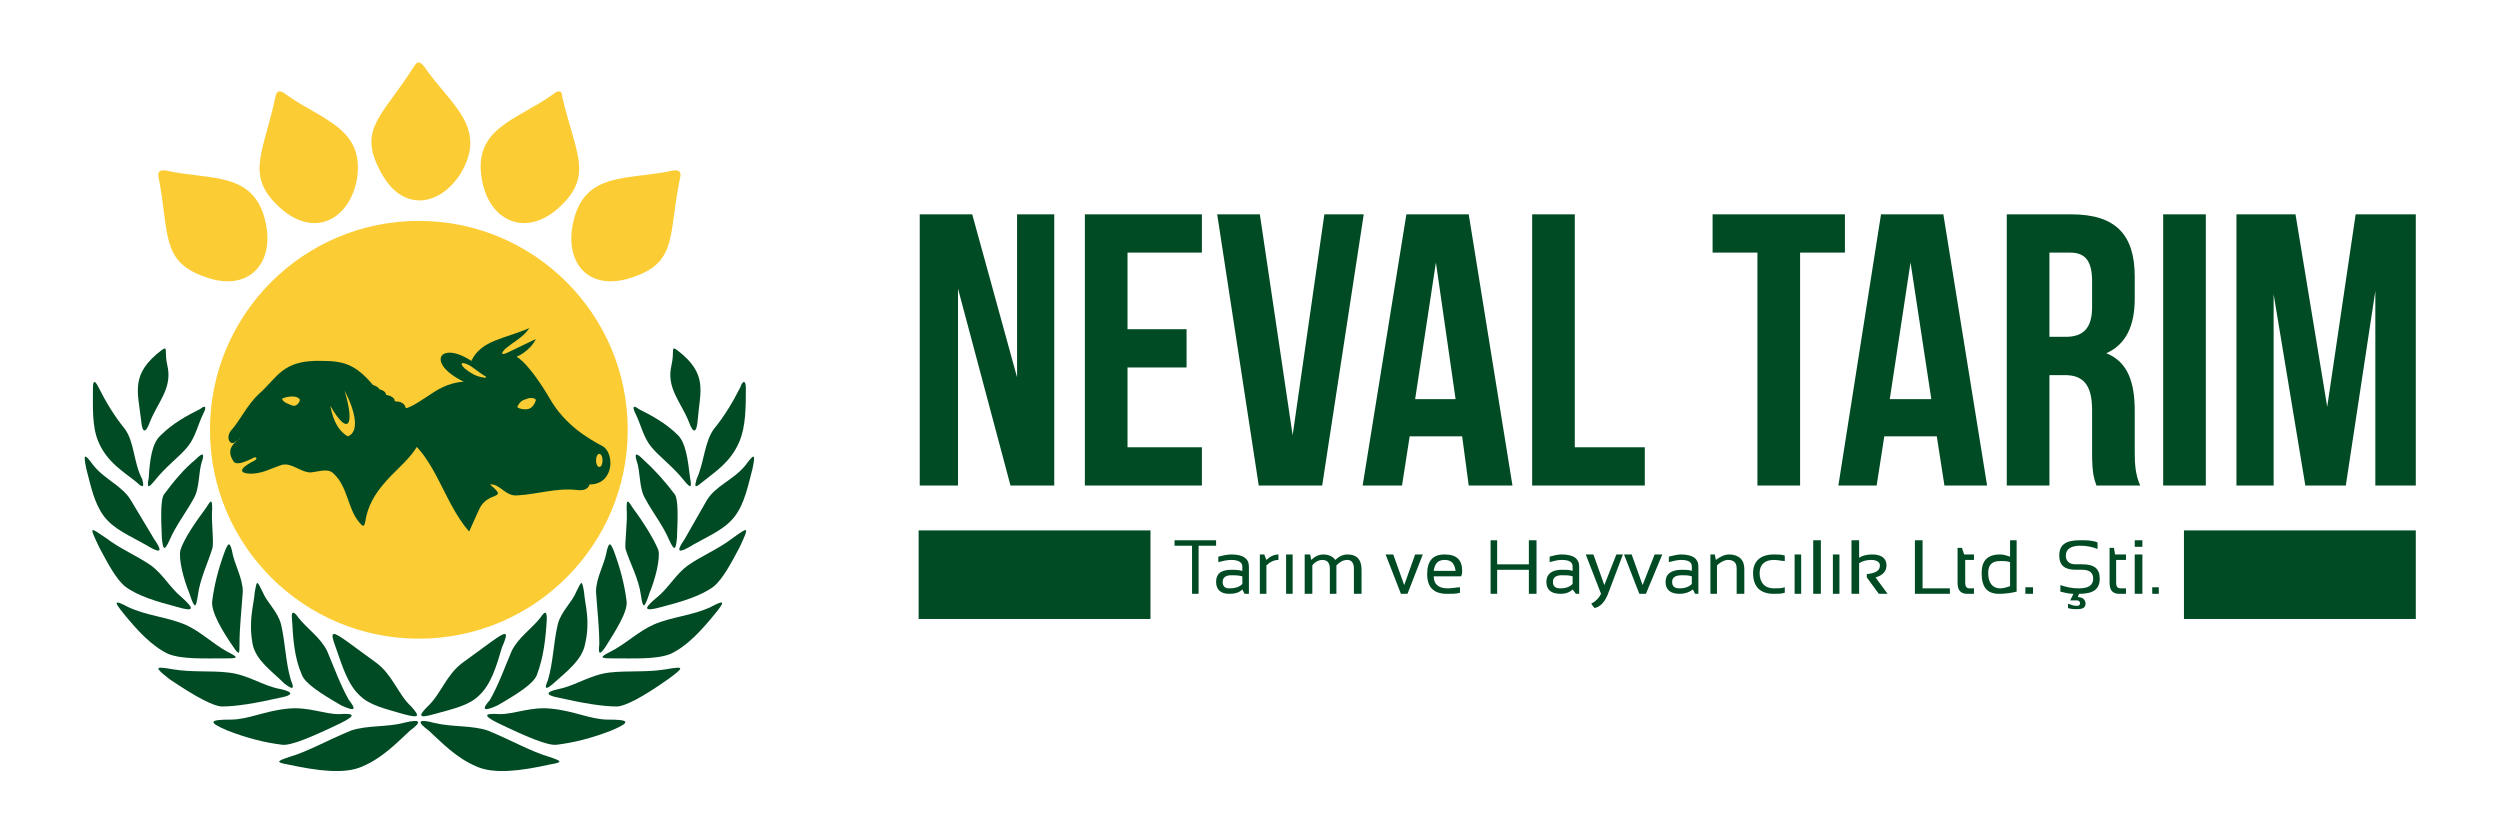
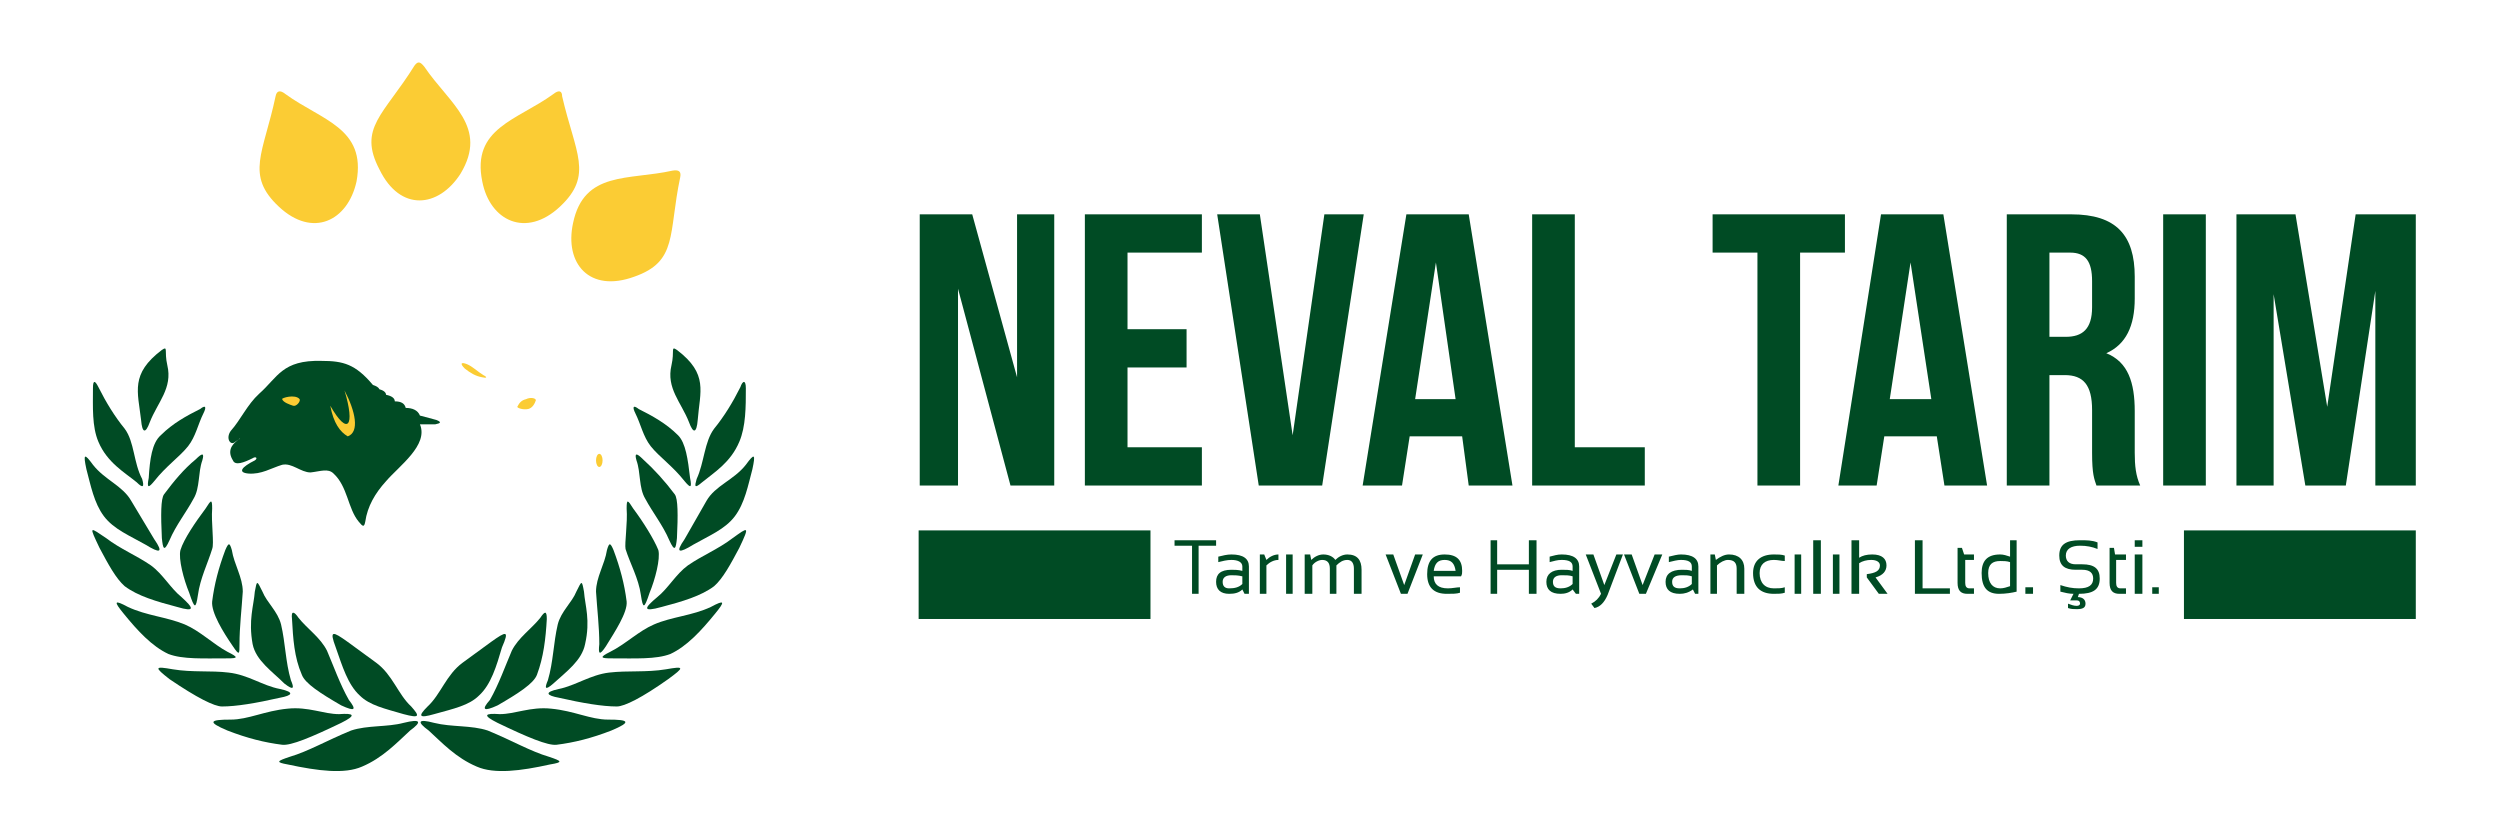
<svg xmlns="http://www.w3.org/2000/svg" xml:space="preserve" width="22.86mm" height="7.62mm" version="1.1" style="shape-rendering:geometricPrecision; text-rendering:geometricPrecision; image-rendering:optimizeQuality; fill-rule:evenodd; clip-rule:evenodd" viewBox="0 0 2286 762">
  <defs>
    <style type="text/css">
   
    .fil0 {fill:#004B24}
    .fil1 {fill:#FBCC34}
    .fil2 {fill:#004B24;fill-rule:nonzero}
   
  </style>
  </defs>
  <g id="Katman_x0020_1">
    <g id="_850592240416">
      <g>
        <g>
          <path class="fil0" d="M148 320c-29,22 -22,38 -19,64 1,12 4,13 8,2 7,-18 21,-31 16,-52 -3,-13 1,-18 -5,-14z" />
          <path class="fil0" d="M85 355c0,-8 2,-7 5,-1 7,14 15,27 24,38 9,12 8,31 16,46 2,7 1,9 -5,3 -11,-9 -27,-18 -35,-37 -6,-14 -5,-32 -5,-49z" />
          <path class="fil0" d="M183 374c5,-4 6,-2 3,4 -5,10 -7,21 -14,30 -8,10 -20,18 -31,32 -5,6 -7,7 -5,-3 1,-17 3,-32 11,-39 11,-11 24,-18 36,-24z" />
          <path class="fil0" d="M85 425c-8,-11 -9,-10 -6,4 4,15 7,31 16,43 9,12 24,18 38,26 13,8 17,8 8,-5l-21 -35c-8,-14 -24,-19 -35,-33z" />
          <path class="fil0" d="M179 420c-11,9 -20,20 -29,32 -3,4 -3,19 -2,40 1,10 2,13 7,2 6,-14 15,-25 22,-38 6,-10 4,-24 8,-35 2,-7 0,-7 -6,-1z" />
          <path class="fil0" d="M97 492c-15,-10 -16,-12 -6,9 8,15 15,28 23,35 12,9 29,14 48,19 17,5 15,1 4,-9 -10,-8 -17,-21 -28,-29 -13,-9 -28,-15 -41,-25z" />
          <path class="fil0" d="M188 465c5,-8 6,-9 6,0 -1,13 2,32 0,37 -4,13 -11,27 -13,42 -2,13 -3,13 -8,-2 -5,-12 -10,-31 -8,-39 3,-10 14,-26 23,-38z" />
          <path class="fil0" d="M117 555c-13,-7 -13,-5 -4,6 13,16 26,30 41,37 13,5 32,4 54,4 10,0 10,-1 0,-6 -13,-7 -25,-19 -39,-25 -17,-7 -35,-8 -52,-16z" />
          <path class="fil0" d="M206 503c-6,16 -10,31 -12,47 -1,10 10,28 19,41 6,9 6,7 6,-2 0,-16 2,-32 3,-48 0,-13 -8,-25 -10,-38 -2,-7 -3,-7 -6,0z" />
          <path class="fil0" d="M158 612c-17,-3 -17,-2 -3,9 25,17 41,25 48,25 13,0 31,-3 53,-8 11,-2 14,-5 0,-8 -16,-3 -29,-13 -47,-15 -16,-2 -33,0 -51,-3z" />
          <path class="fil0" d="M233 541c2,-11 2,-10 7,0 4,10 14,18 17,30 4,17 4,34 9,51 3,7 3,10 -6,3 -11,-11 -26,-21 -29,-36 -4,-22 1,-35 2,-48z" />
          <path class="fil0" d="M267 566c1,18 2,35 9,51 3,8 17,17 36,28 13,6 14,4 7,-5 -8,-14 -14,-31 -20,-45 -6,-12 -18,-20 -26,-30 -4,-6 -7,-7 -6,1z" />
          <path class="fil0" d="M211 658c-19,0 -22,2 -3,10 18,7 34,11 50,13 8,1 27,-7 54,-20 14,-7 12,-9 -2,-8 -14,0 -28,-7 -47,-5 -21,2 -36,10 -52,10z" />
          <path class="fil0" d="M307 592c-6,-16 -3,-15 11,-5l26 19c15,11 20,29 32,40 8,9 8,11 -7,7 -17,-5 -31,-8 -40,-17 -11,-10 -16,-27 -22,-44z" />
          <path class="fil0" d="M369 661c16,-4 17,-1 6,7 -12,11 -25,25 -44,33 -16,7 -40,4 -68,-2 -11,-2 -10,-3 2,-7 17,-5 34,-15 56,-24 15,-5 33,-3 48,-7z" />
        </g>
        <g>
          <path class="fil0" d="M619 320c29,22 21,38 19,64 -1,12 -4,13 -8,2 -7,-18 -21,-31 -16,-52 3,-13 -1,-18 5,-14z" />
          <path class="fil0" d="M682 355c0,-8 -3,-7 -5,-1 -7,14 -15,27 -24,38 -9,12 -9,31 -16,46 -2,7 -2,9 5,3 11,-9 26,-18 34,-37 6,-14 6,-32 6,-49z" />
          <path class="fil0" d="M584 374c-5,-4 -6,-2 -3,4 5,10 7,21 14,30 8,10 20,18 31,32 5,6 7,7 5,-3 -2,-17 -4,-32 -11,-39 -11,-11 -24,-18 -36,-24z" />
          <path class="fil0" d="M682 425c8,-11 9,-10 6,4 -4,15 -7,31 -16,43 -9,12 -24,18 -38,26 -13,8 -17,8 -8,-5l20 -35c8,-14 25,-19 36,-33z" />
          <path class="fil0" d="M588 420c10,9 20,20 29,32 3,4 3,19 2,40 -1,10 -2,13 -7,2 -6,-14 -15,-25 -22,-38 -6,-10 -4,-24 -8,-35 -2,-7 0,-7 6,-1z" />
          <path class="fil0" d="M670 492c14,-10 16,-12 6,9 -8,15 -15,28 -23,35 -12,9 -29,14 -48,19 -18,5 -16,1 -4,-9 10,-8 17,-21 28,-29 13,-9 28,-15 41,-25z" />
          <path class="fil0" d="M579 465c-5,-8 -6,-9 -6,0 1,13 -2,32 -1,37 4,13 12,27 14,42 2,13 3,13 8,-2 5,-12 10,-31 8,-39 -4,-10 -14,-26 -23,-38z" />
          <path class="fil0" d="M650 555c13,-7 13,-5 4,6 -13,16 -26,30 -41,37 -13,5 -32,4 -54,4 -10,0 -11,-1 -1,-6 14,-7 26,-19 40,-25 16,-7 35,-8 52,-16z" />
          <path class="fil0" d="M561 503c6,16 10,31 12,47 1,10 -11,28 -19,41 -6,9 -7,7 -6,-2 0,-16 -2,-32 -3,-48 0,-13 8,-25 10,-38 2,-7 3,-7 6,0z" />
          <path class="fil0" d="M609 612c17,-3 17,-2 2,9 -24,17 -40,25 -47,25 -13,0 -31,-3 -53,-8 -11,-2 -14,-5 0,-8 15,-3 29,-13 46,-15 17,-2 34,0 52,-3z" />
          <path class="fil0" d="M534 541c-2,-11 -2,-10 -7,0 -4,10 -14,18 -17,30 -4,17 -4,34 -9,51 -3,7 -3,10 5,3 12,-11 26,-21 29,-36 5,-22 0,-35 -1,-48z" />
          <path class="fil0" d="M500 566c-1,18 -3,35 -9,51 -3,8 -17,17 -36,28 -13,6 -15,4 -7,-5 8,-14 14,-31 20,-45 6,-12 18,-20 26,-30 4,-6 6,-7 6,1z" />
          <path class="fil0" d="M556 658c19,0 22,2 3,10 -18,7 -34,11 -50,13 -8,1 -27,-7 -54,-20 -14,-7 -12,-9 2,-8 14,0 28,-7 47,-5 21,2 36,10 52,10z" />
          <path class="fil0" d="M459 592c7,-16 4,-15 -10,-5l-26 19c-15,11 -20,29 -32,40 -9,9 -8,11 6,7 18,-5 32,-8 41,-17 11,-10 16,-27 21,-44z" />
          <path class="fil0" d="M397 661c-15,-4 -16,-1 -5,7 12,11 25,25 44,33 16,7 40,4 67,-2 12,-2 11,-3 -1,-7 -17,-5 -34,-15 -56,-24 -15,-5 -33,-3 -49,-7z" />
        </g>
      </g>
-       <circle class="fil1" cx="383" cy="393" r="191" />
      <g>
        <g>
-           <path class="fil1" d="M145 162c10,52 2,77 42,91 40,15 64,-12 56,-49 -10,-48 -51,-39 -91,-48 -6,-1 -8,1 -7,6z" />
          <path class="fil1" d="M252 88c-11,52 -28,72 3,101 31,29 63,13 71,-23 9,-49 -32,-56 -65,-80 -5,-4 -8,-3 -9,2z" />
        </g>
        <path class="fil1" d="M379 60c-28,45 -52,57 -32,95 19,39 54,35 74,4 26,-43 -10,-64 -33,-98 -4,-5 -6,-5 -9,-1z" />
        <g>
-           <path class="fil1" d="M622 162c-11,52 -2,77 -42,91 -41,15 -64,-12 -56,-49 10,-48 51,-39 91,-48 6,-1 8,1 7,6z" />
+           <path class="fil1" d="M622 162c-11,52 -2,77 -42,91 -41,15 -64,-12 -56,-49 10,-48 51,-39 91,-48 6,-1 8,1 7,6" />
          <path class="fil1" d="M514 88c12,52 29,72 -2,101 -31,29 -64,13 -71,-23 -10,-49 32,-56 65,-80 5,-4 8,-3 8,2z" />
        </g>
      </g>
-       <path class="fil0" d="M354 377c31,-1 40,-26 70,-28 -35,-17 -22,-38 7,-19 9,-19 30,-20 53,-30 -5,8 -15,13 -22,19 -5,5 -3,6 3,3l25 -12c-3,6 -8,11 -15,15 -3,1 -3,1 0,3 8,6 20,23 28,37 14,24 35,36 48,43 11,6 11,35 -12,35 -1,4 -5,6 -12,5 -18,-2 -36,4 -54,5 -11,1 -16,-11 -25,-10 18,15 -2,5 -10,23l-9 20c-25,-28 -32,-76 -67,-91 8,-2 10,-4 5,-8l-13 -10z" />
      <path class="fil1" d="M427 333c-5,-2 -7,-1 -2,4 5,4 10,7 16,8 4,1 5,0 1,-2 -5,-3 -10,-8 -15,-10z" />
      <path class="fil1" d="M481 365c-4,1 -6,3 -8,7 0,1 5,3 10,2 4,-1 6,-5 7,-8 0,-2 -5,-3 -9,-1z" />
      <ellipse class="fil1" cx="548" cy="421" rx="3" ry="6" />
      <path class="fil0" d="M399 384c5,2 4,3 -1,4l-14 0c8,19 -19,38 -31,52 -10,11 -17,23 -19,37 -1,5 -2,5 -6,0 -10,-12 -10,-32 -23,-44 -5,-5 -12,-2 -21,-1 -9,0 -17,-9 -26,-7 -10,3 -19,9 -31,8 -10,-1 -6,-6 6,-12 3,-2 1,-4 -2,-2 -8,4 -16,7 -18,2 -5,-8 -2,-14 5,-19 2,-1 2,-2 0,0l-3 2c-4,4 -9,-3 -4,-10 9,-10 15,-24 26,-34 17,-15 21,-31 57,-30 20,0 31,3 47,22 3,1 5,2 6,4 4,1 6,3 6,5 5,1 8,3 8,6 6,0 9,2 10,6 6,0 11,2 13,7l15 4z" />
      <path class="fil1" d="M258 365c-1,-1 12,-5 16,0 1,2 -3,7 -6,6 -3,-1 -9,-3 -10,-6z" />
      <path class="fil1" d="M315 357c10,33 3,42 -13,14 3,16 9,24 16,28 11,-4 7,-23 -3,-42z" />
    </g>
    <path class="fil2" d="M924 444l40 0 0 -248 -34 0 0 149 -41 -149 -48 0 0 248 35 0 0 -180 48 180zm107 -213l68 0 0 -35 -107 0 0 248 107 0 0 -35 -68 0 0 -73 54 0 0 -35 -54 0 0 -70zm121 -35l-39 0 38 248 58 0 38 -248 -36 0 -29 202 -30 -202zm191 0l-57 0 -40 248 36 0 7 -45 48 0 6 45 40 0 -40 -248zm-30 44l18 125 -37 0 19 -125zm88 204l103 0 0 -35 -64 0 0 -213 -39 0 0 248zm165 -213l41 0 0 213 39 0 0 -213 41 0 0 -35 -121 0 0 35zm211 -35l-57 0 -39 248 35 0 7 -45 48 0 7 45 39 0 -40 -248zm-30 44l19 125 -38 0 19 -125zm210 204c-4,-9 -5,-18 -5,-30l0 -38c0,-26 -6,-45 -26,-53 18,-8 26,-25 26,-50l0 -20c0,-38 -17,-57 -58,-57l-59 0 0 248 39 0 0 -101 14 0c17,0 25,9 25,32l0 39c0,20 2,24 4,30l40 0zm-64 -213c14,0 20,8 20,26l0 24c0,20 -9,27 -24,27l-15 0 0 -77 19 0zm85 213l39 0 0 -248 -39 0 0 248zm121 -248l-54 0 0 248 34 0 0 -175 29 175 37 0 27 -178 0 178 37 0 0 -248 -55 0 -26 176 -29 -176z" />
    <path class="fil2" d="M1112 494l0 5 -16 0 0 44 -6 0 0 -44 -16 0 0 -5 38 0zm0 38c0,-7 4,-11 14,-11 3,0 6,0 10,1l0 -4c0,-4 -4,-6 -10,-6 -4,0 -8,1 -12,2l0 -5c4,-1 8,-2 12,-2 11,0 16,4 16,11l0 25 -4 0 -2 -4c-3,3 -7,4 -12,4 -8,0 -12,-4 -12,-11zm14 -6c-5,0 -8,2 -8,6 0,4 2,6 6,6 5,0 9,-1 12,-4l0 -7c-4,-1 -7,-1 -10,-1zm26 17l0 -36 4 0 2 5c3,-3 7,-5 11,-5l0 5c-4,0 -8,2 -11,5l0 26 -6 0zm30 -36l0 36 -6 0 0 -36 6 0zm11 36l0 -36 5 0 1 5c3,-3 7,-5 11,-5 5,0 9,2 11,5 3,-3 7,-5 11,-5 9,0 13,5 13,14l0 22 -7 0 0 -23c0,-5 -2,-8 -6,-8 -4,0 -7,2 -10,5l0 26 -6 0 0 -23c0,-5 -2,-8 -7,-8 -3,0 -7,2 -9,5l0 26 -7 0zm74 -36l7 0 10 28 10 -28 7 0 -14 36 -6 0 -14 -36zm54 0c11,0 16,5 16,15 0,2 0,3 -1,5l-25 0c0,7 4,11 13,11 4,0 8,-1 11,-1l0 5c-3,1 -7,1 -12,1 -12,0 -18,-6 -18,-18 0,-12 5,-18 16,-18zm-10 15l20 0c-1,-7 -4,-10 -10,-10 -6,0 -9,3 -10,10zm52 21l0 -49 6 0 0 22 29 0 0 -22 7 0 0 49 -7 0 0 -22 -29 0 0 22 -6 0zm51 -11c0,-7 5,-11 14,-11 4,0 7,0 10,1l0 -4c0,-4 -3,-6 -10,-6 -4,0 -7,1 -11,2l0 -5c4,-1 7,-2 11,-2 11,0 16,4 16,11l0 25 -3 0 -3 -4c-3,3 -7,4 -11,4 -9,0 -13,-4 -13,-11zm14 -6c-5,0 -8,2 -8,6 0,4 2,6 7,6 4,0 8,-1 11,-4l0 -7c-3,-1 -6,-1 -10,-1zm22 -19l7 0 10 28 11 -28 6 0 -14 37c-3,7 -7,11 -12,12l-3 -4c4,-2 7,-5 9,-9l-14 -36zm35 0l7 0 10 28 11 -28 7 0 -15 36 -6 0 -14 -36zm38 25c0,-7 5,-11 15,-11 3,0 6,0 9,1l0 -4c0,-4 -3,-6 -10,-6 -3,0 -7,1 -11,2l0 -5c4,-1 8,-2 11,-2 11,0 16,4 16,11l0 25 -3 0 -2 -4c-4,3 -8,4 -12,4 -9,0 -13,-4 -13,-11zm15 -6c-6,0 -9,2 -9,6 0,4 2,6 7,6 4,0 8,-1 11,-4l0 -7c-3,-1 -6,-1 -9,-1zm26 17l0 -36 4 0 1 5c4,-3 8,-5 12,-5 9,0 14,5 14,13l0 23 -7 0 0 -23c0,-5 -2,-8 -8,-8 -3,0 -7,2 -10,5l0 26 -6 0zm68 -1c-3,1 -6,1 -10,1 -12,0 -19,-6 -19,-19 0,-11 7,-17 19,-17 4,0 7,0 10,1l0 5c-3,0 -6,-1 -10,-1 -8,0 -13,4 -13,12 0,9 5,14 13,14 4,0 7,0 10,-1l0 5zm15 -35l0 36 -6 0 0 -36 6 0zm18 -13l0 49 -7 0 0 -49 7 0zm17 13l0 36 -6 0 0 -36 6 0zm11 36l0 -49 7 0 0 16c3,-2 7,-3 12,-3 9,0 13,4 13,10 0,5 -3,9 -10,11l11 15 -8 0 -11 -15 0 -3c8,-1 12,-3 12,-8 0,-3 -3,-5 -8,-5 -4,0 -8,1 -11,3l0 28 -7 0zm65 -49l0 44 25 0 0 5 -32 0 0 -49 7 0zm32 7l4 0 2 6 9 0 0 5 -8 0 0 21c0,3 1,5 4,5l4 0 0 5 -6 0c-6,0 -9,-3 -9,-10l0 -32zm48 13c-3,-1 -6,-1 -9,-1 -7,0 -11,3 -11,11 0,9 4,14 11,14 3,0 6,-1 9,-2l0 -22zm6 27c-4,1 -10,2 -16,2 -11,0 -16,-6 -16,-19 0,-11 5,-17 17,-17 3,0 6,1 9,2l0 -15 6 0 0 47zm15 -4l0 6 -7 0 0 -6 7 0zm37 6c-4,0 -8,-1 -12,-2l0 -6c6,2 11,3 17,3 9,0 13,-3 13,-9 0,-5 -3,-8 -10,-8l-6 0c-10,0 -15,-4 -15,-13 0,-10 6,-14 19,-14 6,0 11,0 16,2l0 6c-5,-2 -10,-3 -16,-3 -8,0 -13,3 -13,9 0,5 3,8 9,8l6 0c11,0 16,4 16,13 0,10 -6,14 -19,14l0 0 -1 3c4,0 7,2 7,6 0,4 -3,5 -8,5 -3,0 -5,0 -8,-1l0 -4c3,1 5,2 8,2 2,0 3,-1 3,-2 0,-2 -1,-3 -3,-3l-6 0 3 -6zm33 -42l4 0 1 6 10 0 0 5 -9 0 0 21c0,3 1,5 4,5l5 0 0 5 -6 0c-6,0 -9,-3 -9,-10l0 -32zm30 6l0 36 -7 0 0 -36 7 0zm0 -13l0 6 -7 0 0 -6 7 0zm15 43l0 6 -6 0 0 -6 6 0z" />
    <g id="_850592237216">
      <polygon class="fil0" points="840,485 1052,485 1052,566 840,566 " />
      <polygon class="fil0" points="1997,485 2209,485 2209,566 1997,566 " />
    </g>
  </g>
</svg>